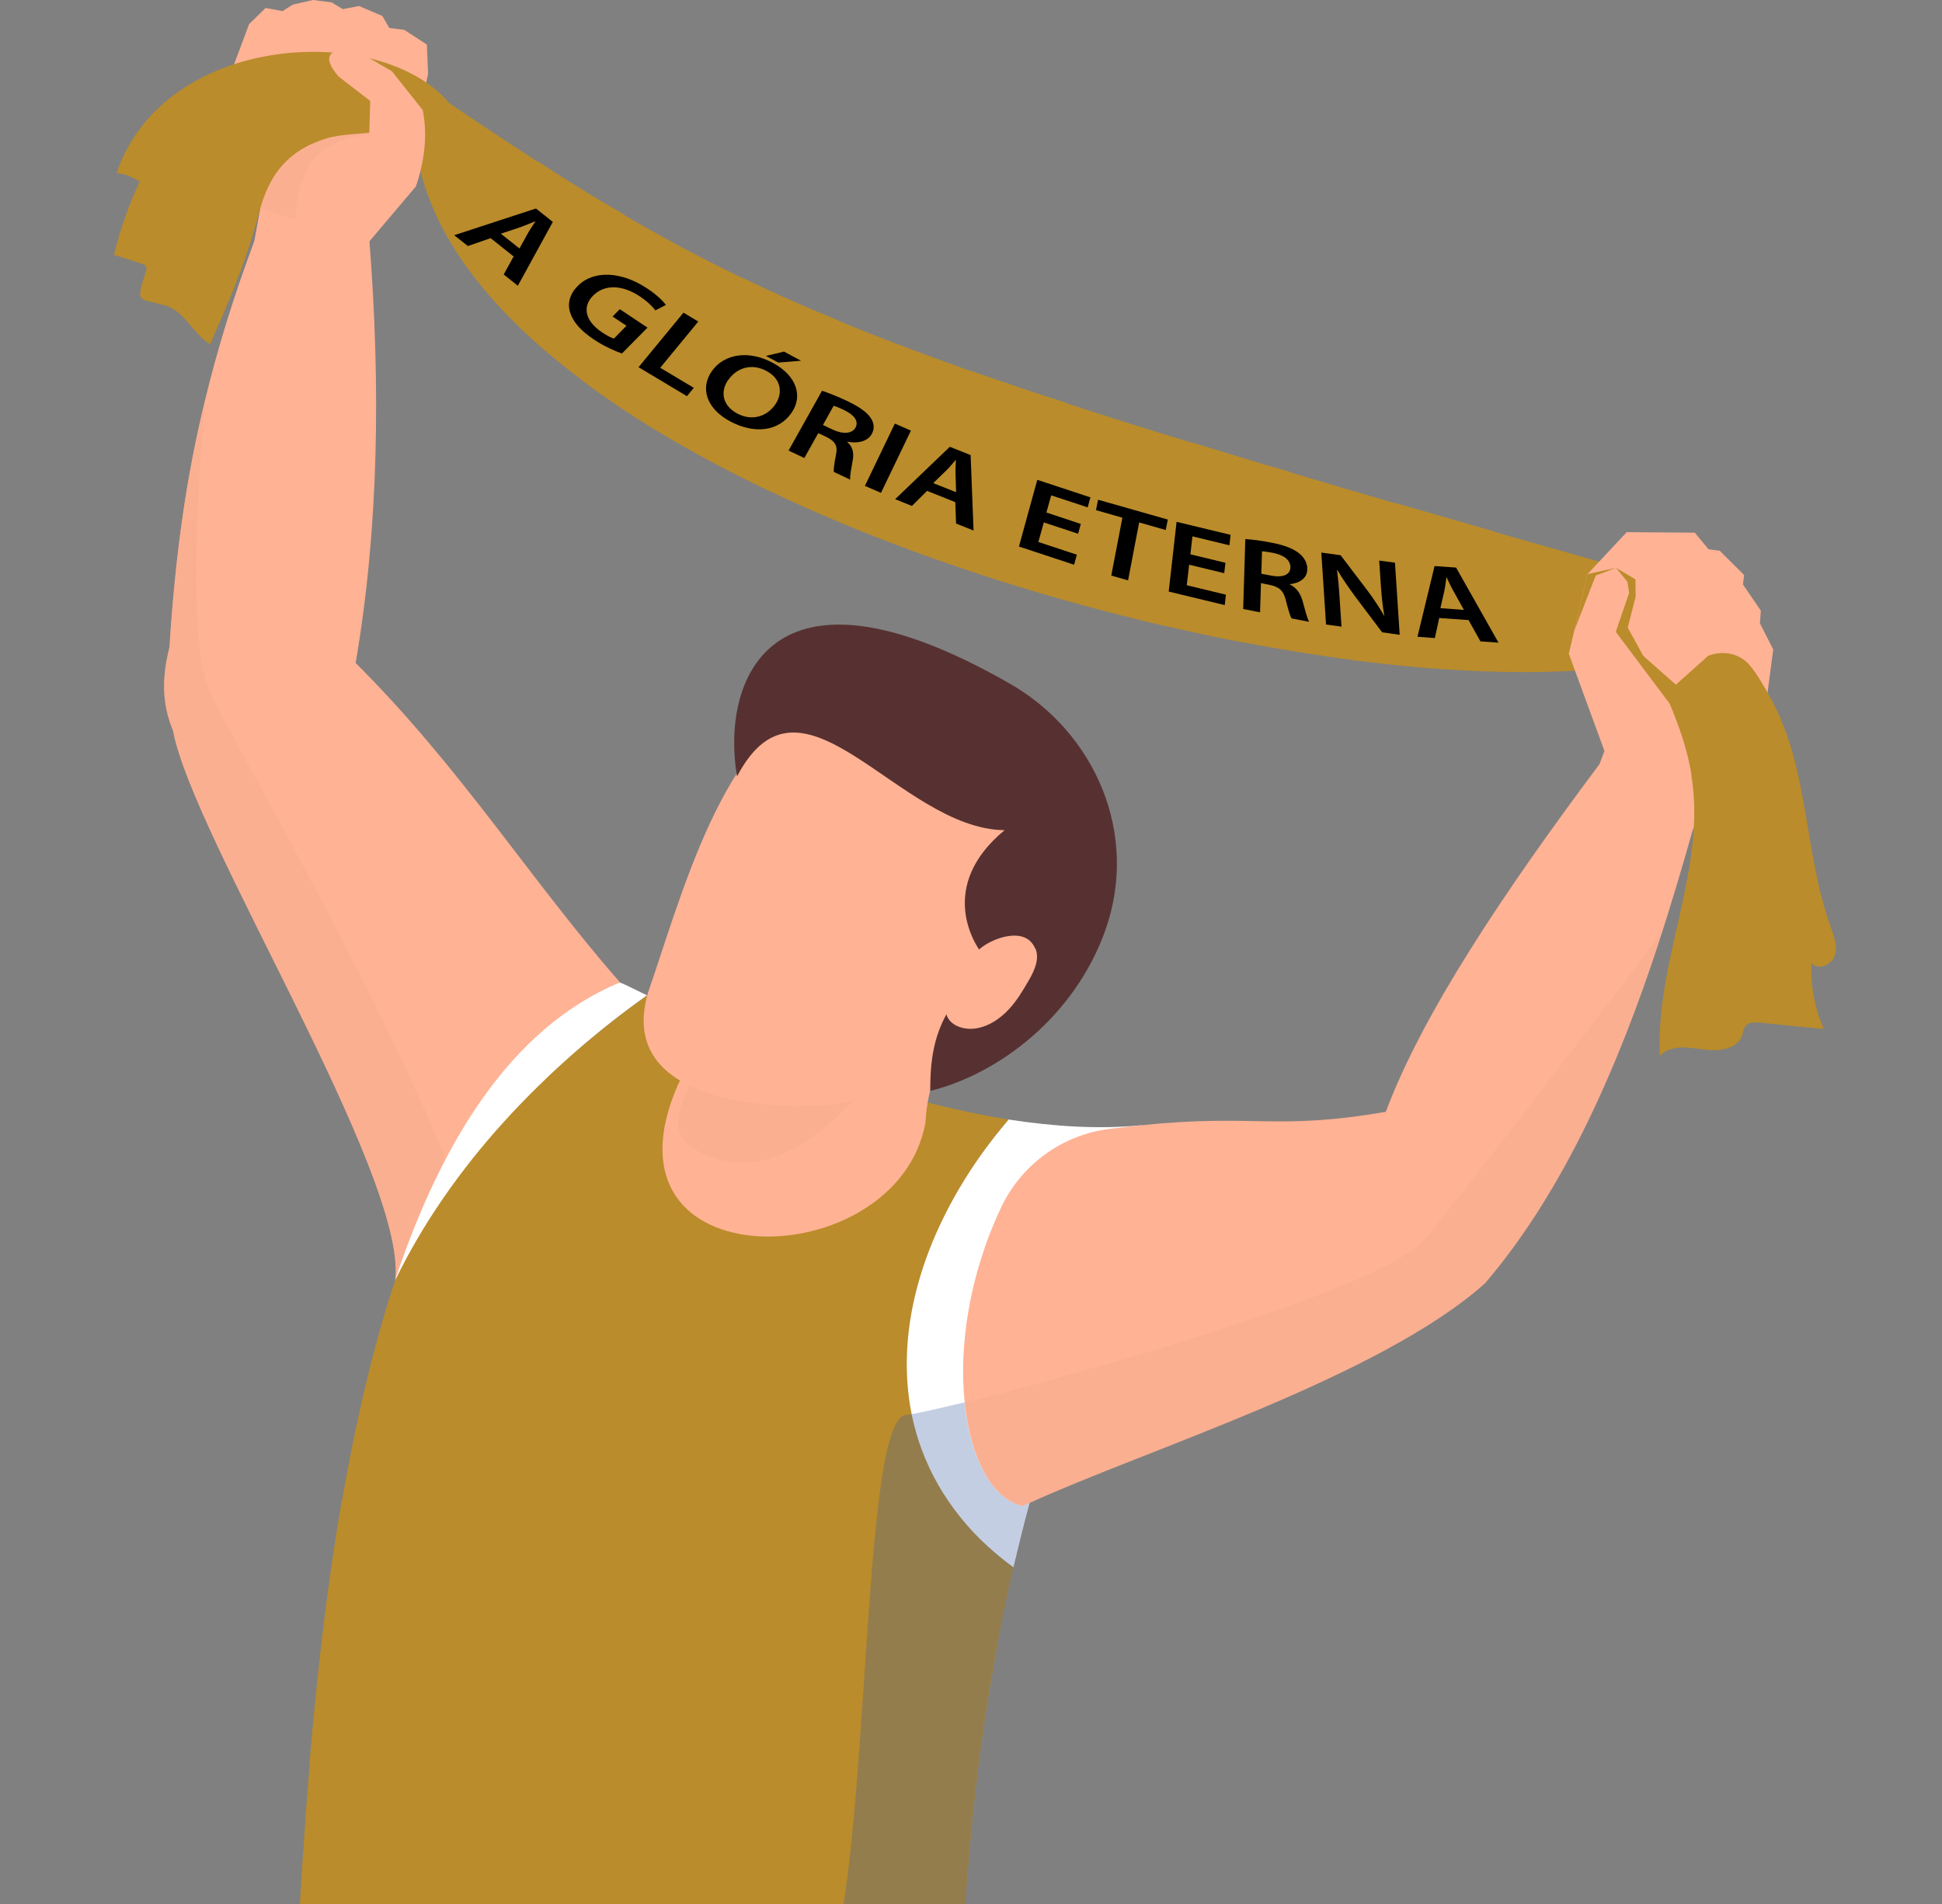
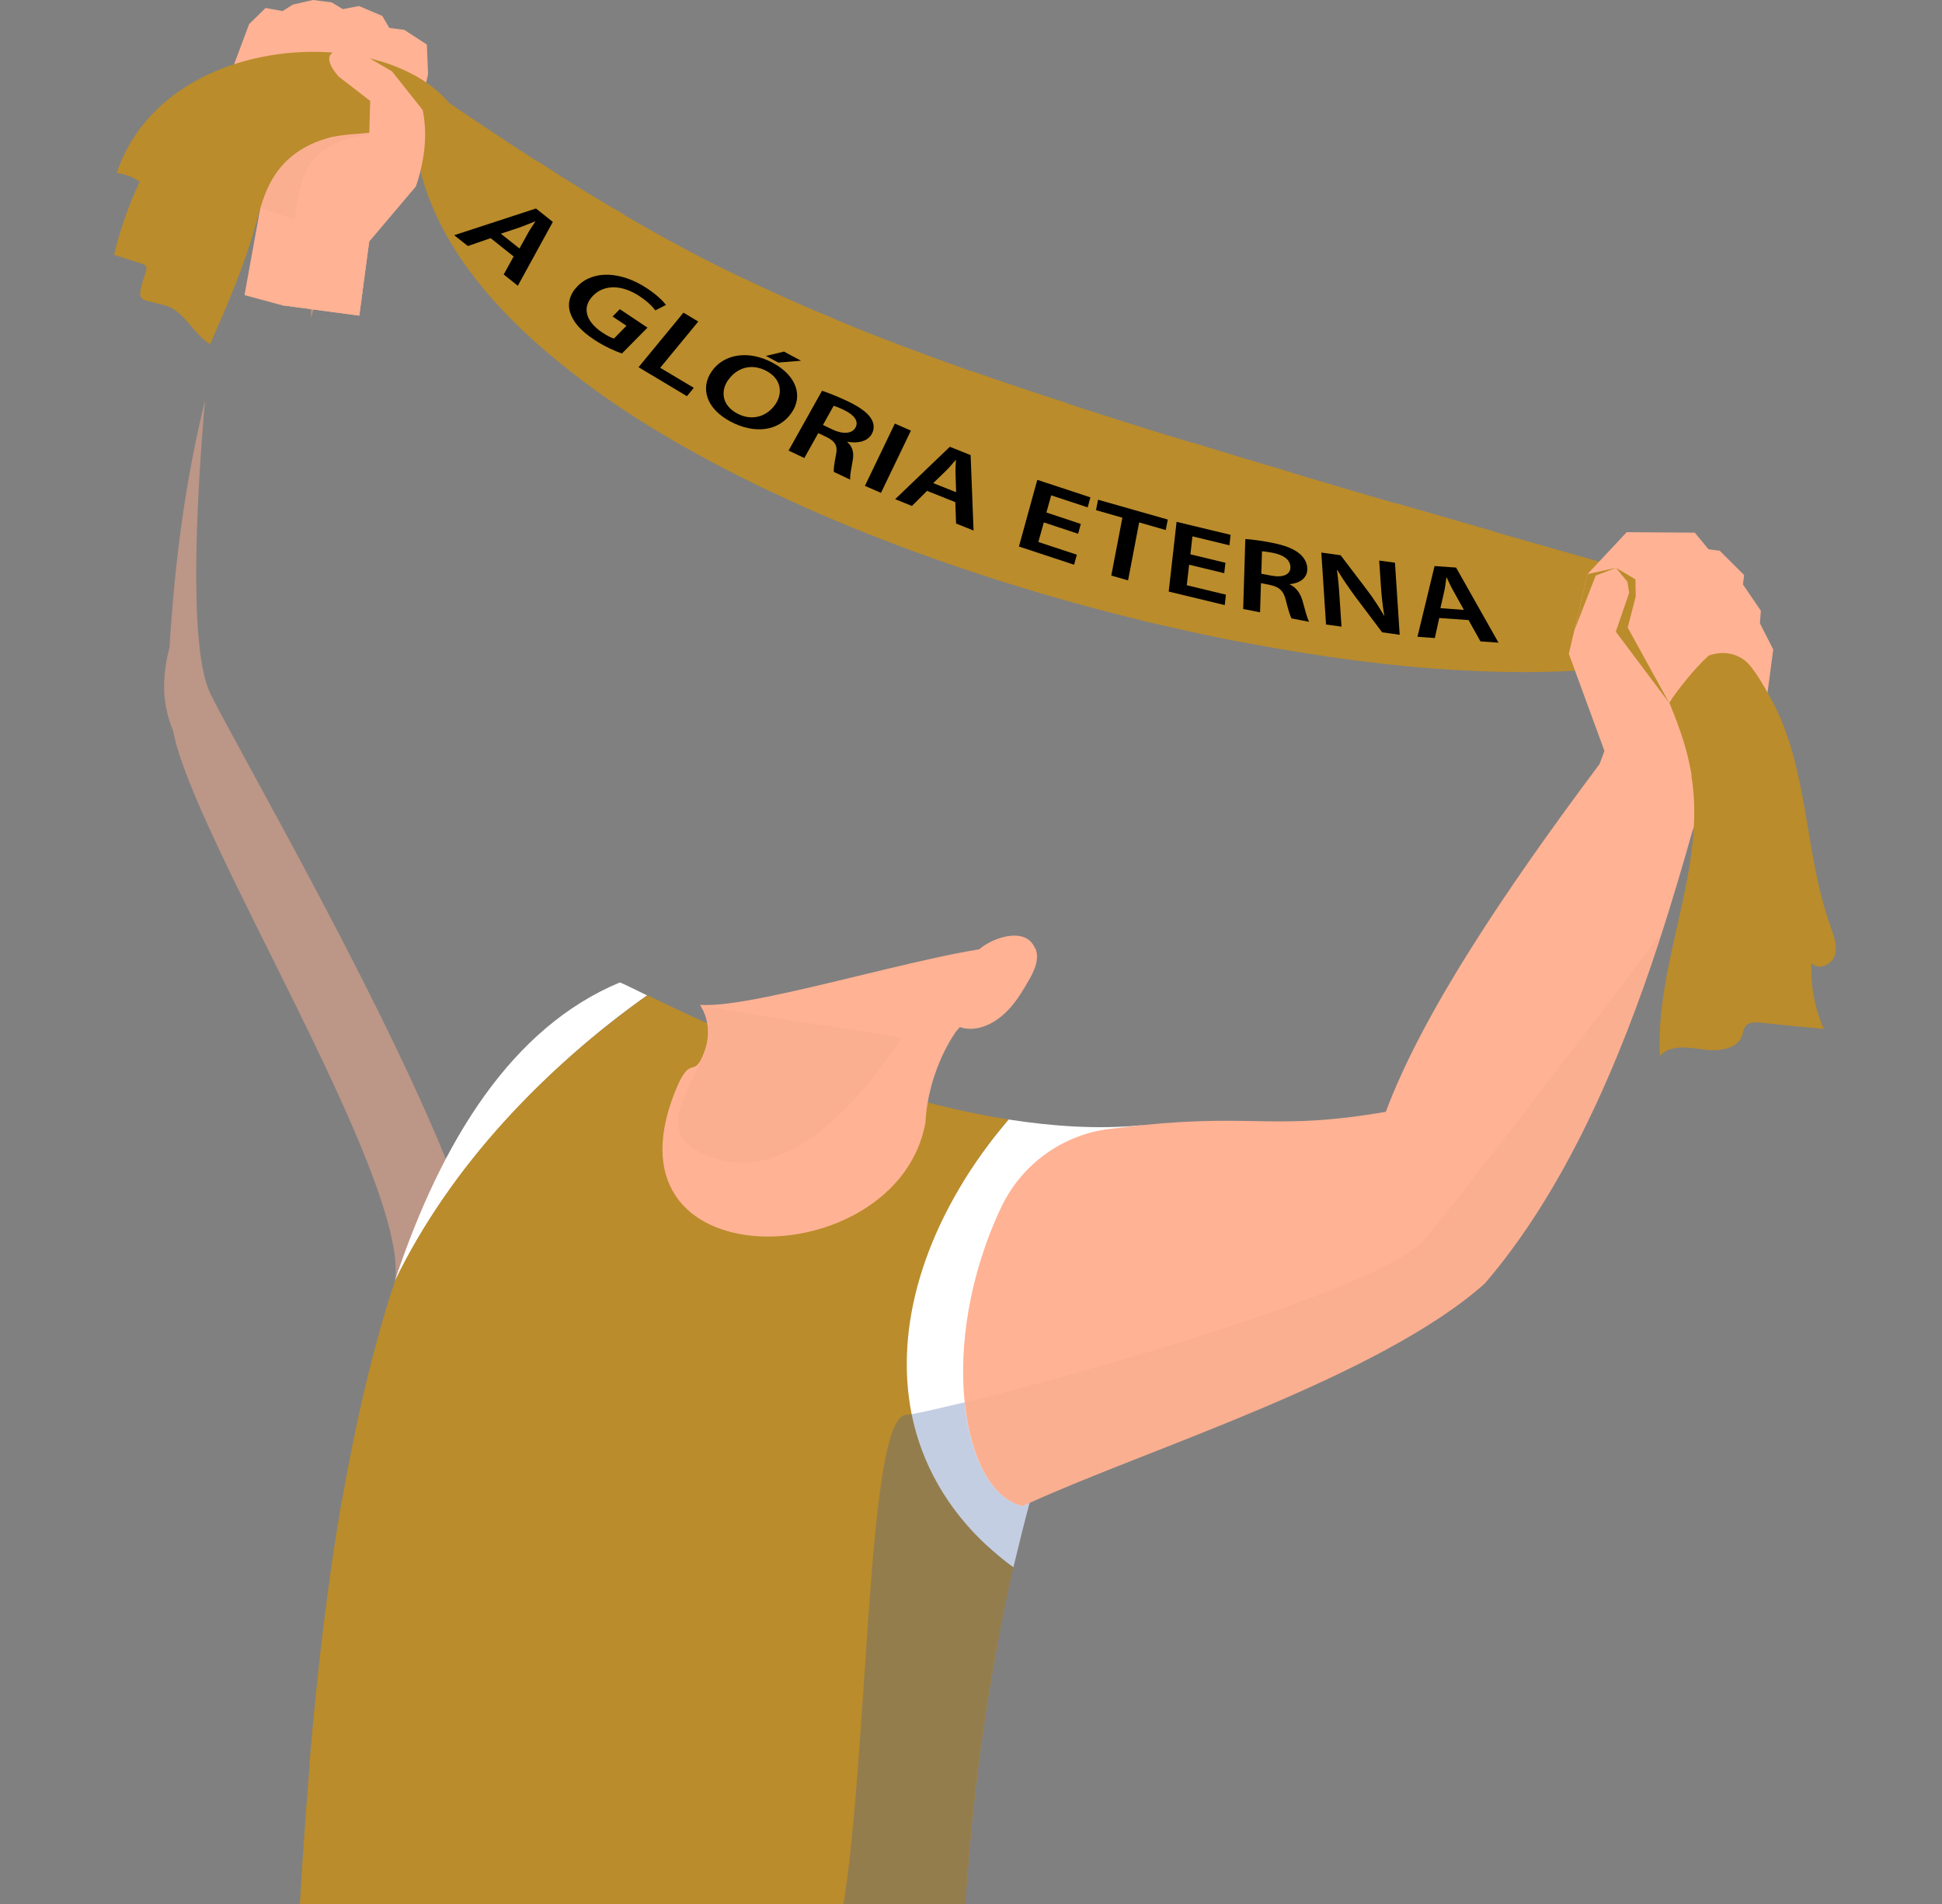
<svg xmlns="http://www.w3.org/2000/svg" width="51" height="50" viewBox="0 0 51 50" fill="none">
  <rect x="0" y="0" width="51" height="50" fill="#808080" stroke="none" />
  <g clip-path="url(#clip0_110_928)">
    <g clip-path="url(#clip1_110_928)">
      <path d="M6.154 1.67L6.18 2.322L6.396 2.474L6.313 3.796L6.835 5.466L6.421 7.75L7.452 8.028L8.164 7.105L8.673 6.447L10.886 3.574L11.242 1.942L11.21 1.17L10.618 0.784L10.224 0.734L10.04 0.418L9.429 0.158L9.003 0.24L8.711 0.063L8.221 0L7.693 0.12L7.42 0.291L6.975 0.209L6.542 0.633L6.154 1.67Z" fill="#FFB294" />
      <g style="mix-blend-mode:multiply" opacity="0.5">
        <path d="M6.396 2.474L6.313 3.796L6.835 5.466L8.151 5.89L8.164 7.105L8.17 8.351L8.672 6.447L9.258 4.201L10.46 3.802L10.746 1.98L10.021 1.715L9.366 1.708L8.946 2.796L8.348 2.917L8.107 3.049L7.362 2.955L7.178 2.689L6.396 2.474Z" fill="#F7AB8D" />
      </g>
      <path d="M9.436 8.288C9.448 8.206 9.696 6.339 9.696 6.339L10.917 4.897C11.172 4.169 11.223 3.499 11.102 2.891L10.294 1.873L9.372 1.335C8.533 1.215 8.488 1.556 8.895 2.012L9.722 2.651L9.696 3.556C9.696 3.556 8.838 3.537 8.24 4.188C7.82 4.644 7.744 5.801 7.744 5.801L7.445 8.022L9.429 8.288H9.436Z" fill="#FFB294" />
-       <path d="M16.278 25.8L12.068 31.361L10.383 33.594C10.669 30.829 5.06 21.972 4.545 19.188C4.304 18.606 4.208 17.936 4.45 17.006C4.603 14.576 4.889 12.539 5.385 10.508C5.715 9.142 6.135 7.788 6.676 6.339C8.113 6.731 9.703 6.339 9.703 6.339C9.995 10.129 9.951 13.842 9.34 17.411C12.1 20.156 13.951 23.142 16.278 25.793V25.8Z" fill="#FFB294" />
      <path d="M6.733 5.839C6.434 6.94 5.976 7.997 5.518 9.041C5.067 8.762 4.838 8.155 4.323 8.016C3.623 7.826 3.56 7.971 3.827 7.143C3.871 7.016 3.846 6.965 3.712 6.921C3.471 6.845 3.235 6.769 2.994 6.693C3.153 6.029 3.382 5.384 3.668 4.77C3.49 4.65 3.28 4.568 3.064 4.542C4.304 0.867 9.963 0.557 11.782 2.689C10.612 3.707 9.378 3.378 8.545 3.644C7.14 4.081 6.917 5.175 6.733 5.839Z" fill="#BA8C2B" />
      <g style="mix-blend-mode:multiply" opacity="0.5">
        <path d="M12.068 31.361L10.383 33.594C10.669 30.829 5.06 21.972 4.545 19.188C4.304 18.606 4.208 17.936 4.45 17.006C4.603 14.576 4.889 12.539 5.385 10.508C5.188 12.767 4.921 16.974 5.525 18.214C6.224 19.65 10.409 26.85 12.068 31.361Z" fill="#F7AB8D" />
      </g>
      <path d="M43.833 15.266L42.453 17.518C41.232 17.664 39.808 17.689 38.243 17.594C37.391 17.55 36.507 17.461 35.585 17.341C34.606 17.215 33.595 17.05 32.564 16.854C31.706 16.689 30.835 16.493 29.951 16.285C28.806 16.006 27.655 15.69 26.504 15.329C25.639 15.057 24.781 14.766 23.935 14.456C22.657 13.988 21.417 13.469 20.246 12.912C19.375 12.501 18.549 12.065 17.76 11.616C16.774 11.046 15.858 10.445 15.051 9.806C14.148 9.11 13.359 8.376 12.717 7.604C11.661 6.346 11.013 4.992 10.886 3.581L10.746 1.993C11.979 2.834 13.086 3.581 14.129 4.251C14.905 4.758 15.642 5.213 16.386 5.643C17.404 6.238 18.428 6.788 19.509 7.307C20.291 7.687 21.099 8.047 21.983 8.408C23.044 8.851 24.196 9.281 25.486 9.743C26.288 10.021 27.134 10.312 28.049 10.603C29.06 10.932 30.148 11.28 31.331 11.634C32.151 11.888 33.003 12.147 33.919 12.413C34.784 12.672 35.7 12.944 36.666 13.223C37.486 13.463 38.345 13.703 39.235 13.963C40.666 14.374 42.192 14.804 43.833 15.266Z" fill="#BA8C2B" />
      <path d="M29.957 29.558C29.722 31.456 28.927 33.448 28.043 36.105C27.712 37.118 27.363 38.225 27.038 39.465C26.892 40.009 26.752 40.572 26.612 41.16C26.37 40.99 26.154 40.8 25.944 40.616C24.742 39.56 24.056 38.383 23.789 37.156C23.261 34.771 24.291 32.177 26.122 29.842C26.243 29.69 26.364 29.545 26.485 29.399C27.674 29.583 28.857 29.659 29.963 29.551L29.957 29.558Z" fill="white" />
      <path d="M16.997 26.141C16.596 25.945 16.342 25.819 16.278 25.8C13.455 26.976 11.604 29.924 10.364 33.651C11.839 30.595 14.44 27.944 16.991 26.141H16.997Z" fill="white" />
      <path d="M26.612 41.16C26.466 41.78 26.332 42.438 26.205 43.128C25.849 44.969 25.563 47.05 25.391 49.429C25.188 52.251 25.137 55.496 25.34 59.254C23.591 59.084 21.792 59.153 19.986 59.235C15.363 59.457 10.79 59.741 7.56 56.059C7.712 53.345 7.833 49.923 8.132 46.342C8.323 44.045 8.59 41.692 8.978 39.427C9.334 37.39 9.779 35.429 10.37 33.645C11.846 30.589 14.3 28.064 17.003 26.135C18.593 26.913 22.568 28.779 26.485 29.399C26.364 29.545 26.243 29.69 26.122 29.842C24.265 32.24 23.483 34.846 23.941 37.137C24.202 38.427 24.863 39.617 25.944 40.616C26.148 40.8 26.37 40.99 26.612 41.16Z" fill="#BA8C2B" />
      <path d="M24.304 29.475C24.38 28.058 25.111 27.084 25.111 27.084C25.983 26.034 27.509 24.895 26.917 24.838C25.353 24.686 19.941 26.508 18.383 26.388C18.44 26.47 18.752 26.957 18.491 27.641C18.224 28.33 18.161 27.716 17.811 28.469C15.502 33.708 23.566 33.55 24.304 29.482V29.475Z" fill="#FFB294" />
      <g style="mix-blend-mode:multiply" opacity="0.5">
        <path d="M18.688 30.386C21.283 31.354 23.63 27.229 23.687 27.267C22.002 26.945 20.119 26.742 18.383 26.394C18.44 26.47 18.752 26.957 18.491 27.641C18.008 28.893 17.143 29.823 18.688 30.393V30.386Z" fill="#F7AB8D" />
      </g>
-       <path d="M24.399 27.318C24.399 27.318 23.286 28.621 22.294 28.931C21.582 29.153 16.049 29.393 17.016 26.072C17.893 23.554 18.975 19.309 21.506 18.341C22.93 17.797 24.94 17.721 26.523 18.897C28.107 20.068 29.111 21.694 28.424 23.636C26.733 28.4 24.399 27.318 24.399 27.318Z" fill="#FFB294" />
-       <path d="M24.431 28.646C24.418 26.951 24.921 26.502 25.849 25.116C25.576 24.819 24.603 23.269 26.383 21.801C23.604 21.776 21.054 17.145 19.356 20.39C18.936 17.955 20.126 14.285 26.523 17.955C28.742 19.226 29.938 21.884 29.022 24.446C28.227 26.66 26.281 28.185 24.437 28.646H24.431Z" fill="#573131" />
      <path d="M27.191 24.907C27.305 25.173 27.172 25.477 27.026 25.73C26.866 26.008 26.701 26.287 26.479 26.521C26.256 26.755 25.976 26.945 25.658 27.002C25.359 27.058 24.991 26.964 24.87 26.685C24.781 26.47 24.857 26.223 24.952 26.015C25.149 25.597 25.461 25.085 25.855 24.825C26.224 24.585 26.956 24.363 27.184 24.907H27.191Z" fill="#FFB294" />
      <path d="M43.674 23.358L44.717 21.257L46.313 18.986L46.568 17.056L46.218 16.367L46.243 16.038L45.773 15.348L45.804 15.101L45.162 14.462L44.87 14.425L44.507 13.988L42.72 13.975L41.69 15.076L41.2 17.17L42.135 19.72L41.092 22.503L43.674 23.358Z" fill="#FFB294" />
-       <path d="M45.811 17.341L44.87 17.215L44.011 17.98L42.434 16.588L43.973 18.638L44.469 19.834L45.633 18.657L45.811 17.341Z" fill="#BA8C2B" />
      <path d="M43.833 18.454L42.434 16.588L42.784 15.57L42.739 15.279L42.44 14.912L41.906 15.114L41.347 16.55L41.69 15.076L42.44 14.912L42.949 15.215L42.956 15.665L42.746 16.481L43.833 18.454Z" fill="#BA8C2B" />
      <path d="M44.469 21.744C44.196 22.706 43.903 23.712 43.572 24.718C42.517 27.938 41.092 31.253 38.994 33.701C36.227 36.169 30.129 38.054 27.038 39.465C26.981 39.49 26.917 39.516 26.866 39.547C26.059 39.376 25.486 38.301 25.334 36.827C25.181 35.359 25.448 33.486 26.3 31.69C26.835 30.57 27.909 29.798 29.137 29.646C29.429 29.608 29.703 29.583 29.957 29.551C32.99 29.241 33.474 29.697 36.393 29.197C37.353 26.635 39.464 23.465 41.995 20.08C43.248 21.352 44.469 21.738 44.469 21.738V21.744Z" fill="#FFB294" />
      <path d="M44.418 20.365C44.825 22.814 43.464 25.249 43.592 27.729C43.852 27.432 44.323 27.501 44.711 27.558C45.105 27.615 45.607 27.571 45.747 27.204C45.779 27.116 45.785 27.008 45.849 26.938C45.938 26.837 46.091 26.843 46.224 26.856C46.784 26.913 47.337 26.97 47.897 27.021C47.655 26.477 47.547 25.882 47.572 25.287C47.731 25.496 48.1 25.344 48.183 25.097C48.266 24.851 48.164 24.585 48.075 24.338C47.375 22.396 47.509 20.182 46.517 18.366C46.37 18.1 46.059 17.524 45.817 17.341C45.582 17.164 45.258 17.082 44.876 17.215C44.539 17.512 44.037 18.132 43.84 18.454C44.138 19.182 44.31 19.688 44.425 20.359L44.418 20.365Z" fill="#BA8C2B" />
      <path d="M9.436 8.288C9.448 8.206 9.696 6.339 9.696 6.339L10.917 4.897C11.172 4.169 11.223 3.499 11.102 2.891L10.294 1.873L9.372 1.335C8.533 1.215 8.488 1.556 8.895 2.012L9.722 2.651L9.696 3.556C9.696 3.556 8.838 3.537 8.24 4.188C7.82 4.644 7.744 5.801 7.744 5.801L7.445 8.022L9.429 8.288H9.436Z" fill="#FFB294" />
      <path d="M15.051 9.8C15.159 8.332 15.63 6.896 16.393 5.637C15.649 5.207 14.905 4.751 14.135 4.245C13.499 5.289 13.022 6.421 12.723 7.598L15.057 9.8H15.051Z" fill="#BA8C2B" />
      <path d="M21.989 8.402C21.048 9.737 20.437 11.306 20.253 12.912C19.382 12.501 18.555 12.065 17.766 11.616C18.065 10.085 18.663 8.61 19.521 7.307C20.304 7.687 21.111 8.047 21.995 8.408L21.989 8.402Z" fill="#BA8C2B" />
      <path d="M28.056 10.597C27.248 12.065 26.714 13.684 26.51 15.329C25.645 15.057 24.787 14.766 23.941 14.456C24.202 12.811 24.73 11.217 25.493 9.737C26.294 10.015 27.14 10.306 28.056 10.597Z" fill="#BA8C2B" />
      <path d="M33.919 12.406C33.219 13.798 32.762 15.31 32.564 16.854C31.706 16.689 30.835 16.493 29.951 16.285C30.173 14.671 30.644 13.102 31.331 11.628C32.151 11.881 33.003 12.141 33.919 12.406Z" fill="#BA8C2B" />
      <path d="M38.243 17.588C38.421 16.367 38.79 15.152 39.235 13.956C38.345 13.697 37.48 13.45 36.666 13.216C36.183 14.551 35.782 15.93 35.585 17.341L38.243 17.594V17.588Z" fill="#BA8C2B" />
      <path d="M26.205 43.134C25.849 44.975 25.563 47.057 25.391 49.435C19.07 50.625 11.744 49.151 8.126 46.348C8.316 44.052 8.583 41.698 8.971 39.433C12.704 42.04 19.75 44.191 26.205 43.134Z" fill="#BA8C2B" />
      <g style="mix-blend-mode:multiply" opacity="0.3">
        <path d="M27.038 39.465C26.892 40.009 26.752 40.572 26.612 41.16C26.466 41.781 26.332 42.438 26.205 43.128C25.849 44.969 25.563 47.05 25.391 49.429C25.188 52.251 25.296 57.989 25.499 61.747C23.75 61.576 21.086 61.911 19.28 61.994C19.89 59.533 21.474 53.225 21.983 50.922C22.835 47.114 22.682 37.314 23.782 37.156C23.827 37.149 23.878 37.143 23.935 37.137C24.202 37.093 24.685 36.979 25.328 36.827C25.48 38.301 26.052 39.37 26.86 39.547C26.911 39.522 26.975 39.497 27.032 39.465H27.038Z" fill="#3A5A9F" />
      </g>
      <g style="mix-blend-mode:multiply" opacity="0.5">
        <path d="M43.585 24.572L43.572 24.724C42.517 27.944 41.092 31.259 38.994 33.708C36.227 36.175 30.129 38.06 27.038 39.471C26.981 39.497 26.917 39.522 26.866 39.553C26.059 39.383 25.486 38.307 25.334 36.833C26.072 36.65 27.013 36.403 28.043 36.112C31.744 35.087 36.59 33.524 37.41 32.55C38.695 31.025 43.579 24.572 43.579 24.572H43.585Z" fill="#F7AB8D" />
      </g>
    </g>
    <g clip-path="url(#clip2_110_928)">
      <path d="M12.885 6.254L12.287 6.461L11.928 6.177L14.075 5.475L14.518 5.828L13.599 7.504L13.228 7.208L13.489 6.735L12.885 6.254ZM13.642 6.525L13.87 6.114C13.926 6.013 14.001 5.908 14.06 5.815L14.054 5.813C13.94 5.857 13.802 5.917 13.677 5.962L13.152 6.137L13.642 6.525Z" fill="black" />
      <path d="M16.335 9.284C16.173 9.228 15.873 9.101 15.599 8.917C15.25 8.685 15.046 8.451 14.97 8.198C14.898 7.961 14.968 7.714 15.171 7.511C15.588 7.087 16.322 7.124 17.004 7.58C17.257 7.748 17.423 7.916 17.488 8.009L17.211 8.151C17.128 8.044 17.016 7.926 16.801 7.782C16.362 7.488 15.886 7.451 15.576 7.763C15.275 8.069 15.382 8.441 15.811 8.728C15.943 8.818 16.059 8.873 16.123 8.891L16.452 8.555L16.087 8.312L16.277 8.119L17.004 8.604L16.333 9.283L16.335 9.284Z" fill="black" />
      <path d="M17.947 8.21L18.338 8.444L17.338 9.658L18.22 10.185L18.04 10.404L16.769 9.643L17.95 8.209L17.947 8.21Z" fill="black" />
      <path d="M20.787 10.841C20.436 11.346 19.789 11.394 19.175 11.066C18.551 10.73 18.384 10.194 18.691 9.751C19.013 9.287 19.665 9.19 20.29 9.526C20.936 9.874 21.086 10.411 20.787 10.841ZM19.124 9.975C18.911 10.282 18.969 10.648 19.357 10.857C19.748 11.068 20.138 10.938 20.358 10.625C20.556 10.341 20.533 9.96 20.131 9.743C19.732 9.527 19.342 9.666 19.127 9.976L19.124 9.975ZM21.036 9.473L20.439 9.521L20.115 9.347L20.589 9.233L21.036 9.473Z" fill="black" />
      <path d="M21.593 10.263C21.76 10.318 22.001 10.415 22.242 10.528C22.57 10.685 22.773 10.826 22.875 10.989C22.96 11.123 22.968 11.266 22.892 11.4C22.778 11.605 22.5 11.648 22.256 11.601L22.253 11.61C22.391 11.729 22.427 11.887 22.397 12.068C22.357 12.3 22.314 12.511 22.328 12.596L21.897 12.392C21.889 12.329 21.909 12.173 21.954 11.945C22.006 11.708 21.935 11.589 21.699 11.473L21.489 11.374L21.123 12.028L20.709 11.832L21.587 10.263L21.593 10.263ZM21.613 11.16L21.859 11.278C22.139 11.411 22.375 11.39 22.464 11.233C22.562 11.059 22.431 10.895 22.16 10.765C22.027 10.701 21.939 10.669 21.893 10.656L21.613 11.158L21.613 11.16Z" fill="black" />
      <path d="M23.922 11.308L23.136 12.943L22.714 12.759L23.5 11.124L23.922 11.308Z" fill="black" />
      <path d="M24.344 12.892L23.949 13.286L23.508 13.109L24.944 11.733L25.49 11.951L25.567 13.932L25.108 13.748L25.088 13.187L24.342 12.889L24.344 12.892ZM25.109 12.928L25.094 12.442C25.09 12.322 25.098 12.191 25.104 12.08L25.099 12.078C25.025 12.162 24.942 12.264 24.859 12.347L24.508 12.687L25.11 12.926L25.109 12.928Z" fill="black" />
      <path d="M28.316 14.018L27.412 13.719L27.269 14.233L28.28 14.567L28.207 14.83L26.759 14.352L27.241 12.601L28.636 13.061L28.564 13.324L27.606 13.008L27.48 13.459L28.384 13.759L28.312 14.02L28.316 14.018Z" fill="black" />
      <path d="M29.475 13.595L28.783 13.397L28.837 13.123L30.668 13.644L30.614 13.919L29.916 13.719L29.625 15.241L29.184 15.115L29.476 13.593L29.475 13.595Z" fill="black" />
      <path d="M32.149 15.052L31.229 14.83L31.166 15.369L32.194 15.616L32.164 15.89L30.692 15.535L30.899 13.704L32.317 14.045L32.287 14.32L31.315 14.085L31.262 14.557L32.182 14.779L32.15 15.05L32.149 15.052Z" fill="black" />
      <path d="M32.707 14.156C32.874 14.166 33.123 14.198 33.382 14.249C33.735 14.317 33.972 14.407 34.133 14.544C34.264 14.656 34.338 14.802 34.331 14.958C34.325 15.199 34.106 15.32 33.873 15.34L33.871 15.346C34.046 15.431 34.148 15.582 34.205 15.772C34.273 16.02 34.331 16.248 34.38 16.329L33.918 16.24C33.882 16.178 33.831 16.016 33.77 15.769C33.709 15.512 33.594 15.411 33.339 15.358L33.115 15.313L33.091 16.079L32.648 15.993L32.704 14.155L32.707 14.156ZM33.124 15.067L33.389 15.117C33.689 15.175 33.883 15.091 33.888 14.906C33.894 14.701 33.71 14.572 33.419 14.516C33.278 14.49 33.189 14.479 33.142 14.477L33.124 15.067Z" fill="black" />
      <path d="M34.824 16.404L34.7 14.511L35.207 14.581L35.89 15.48C36.068 15.713 36.223 15.951 36.349 16.171L36.355 16.173C36.311 15.916 36.283 15.669 36.264 15.381L36.22 14.721L36.634 14.777L36.758 16.67L36.297 16.605L35.605 15.686C35.436 15.457 35.257 15.201 35.122 14.971L35.111 14.972C35.146 15.218 35.166 15.469 35.185 15.78L35.23 16.456L34.819 16.399L34.824 16.404Z" fill="black" />
      <path d="M37.797 16.229L37.681 16.756L37.225 16.722L37.674 14.865L38.239 14.905L39.353 16.877L38.879 16.843L38.567 16.284L37.797 16.229ZM38.444 16.015L38.174 15.529C38.106 15.409 38.044 15.276 37.991 15.162L37.985 15.16C37.969 15.271 37.955 15.4 37.932 15.512L37.827 15.971L38.45 16.017L38.444 16.015Z" fill="black" />
    </g>
  </g>
  <defs>
    <clipPath id="clip0_110_928">
      <rect width="50" height="50" fill="white" transform="translate(0.8)" />
    </clipPath>
    <clipPath id="clip1_110_928">
      <rect width="45.208" height="62" fill="white" transform="translate(3)" />
    </clipPath>
    <clipPath id="clip2_110_928">
      <rect width="29.438" height="3.702" fill="white" transform="translate(12.45 4.841) rotate(21.314)" />
    </clipPath>
  </defs>
</svg>